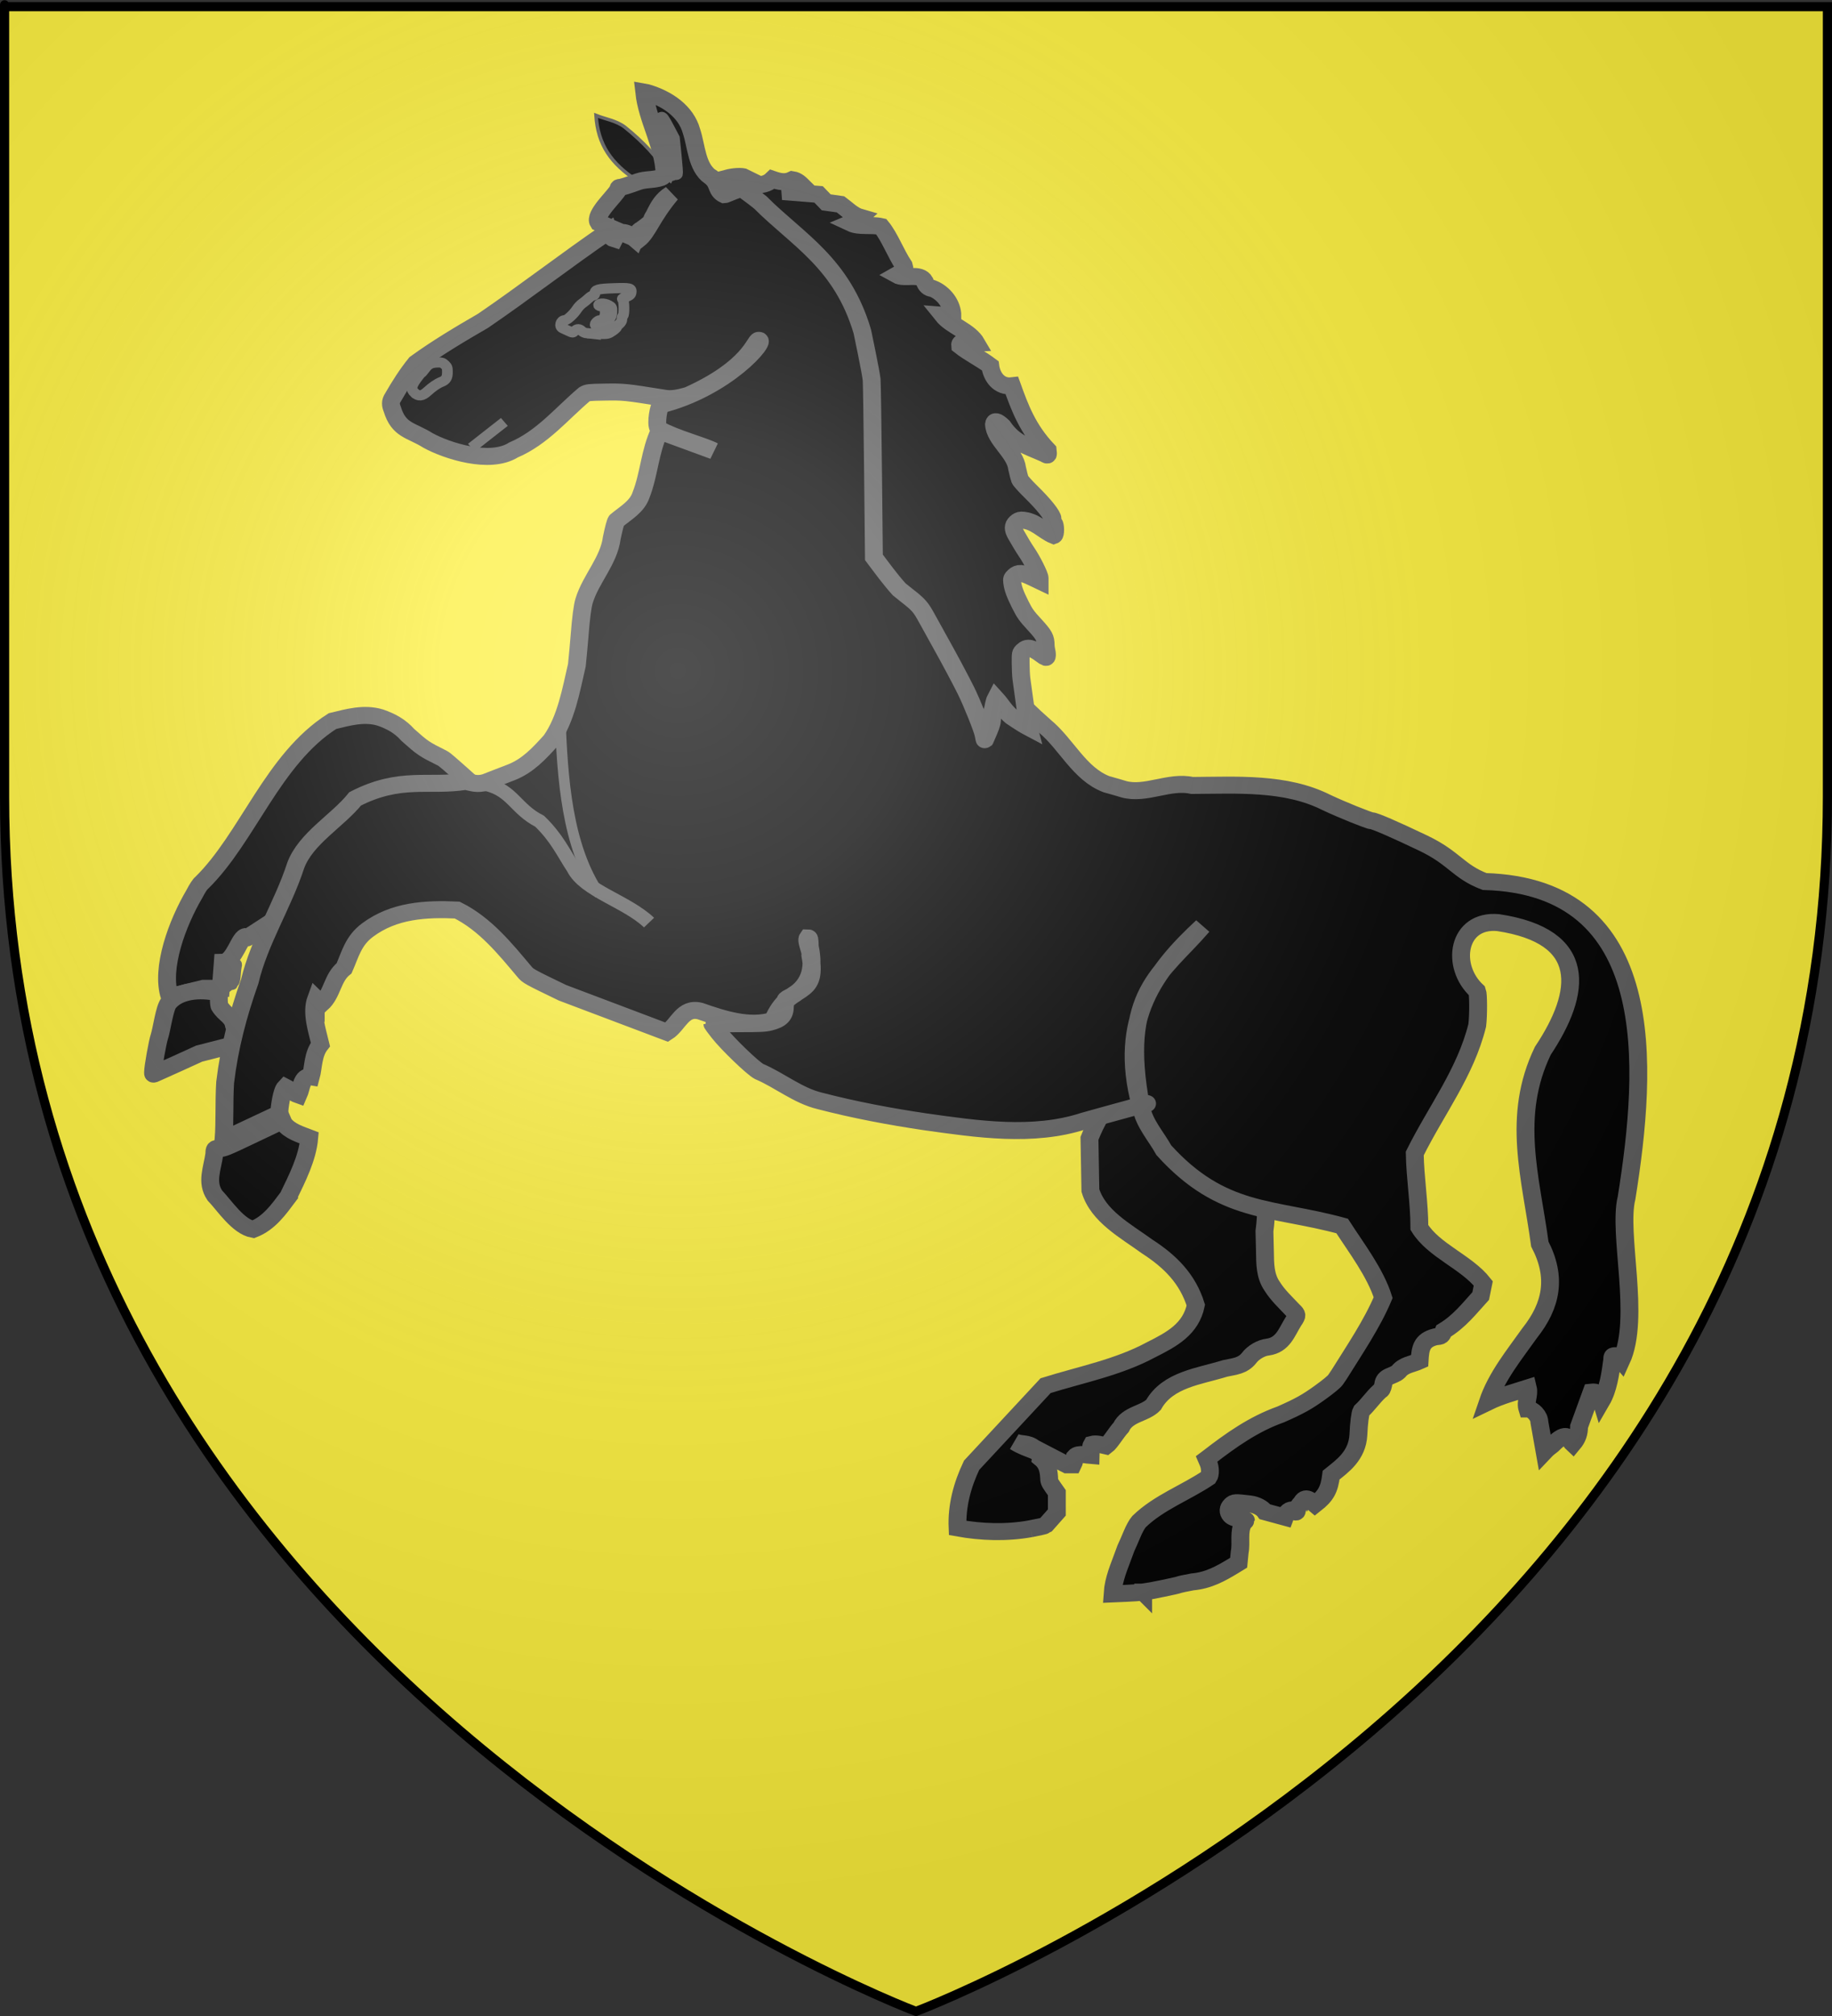
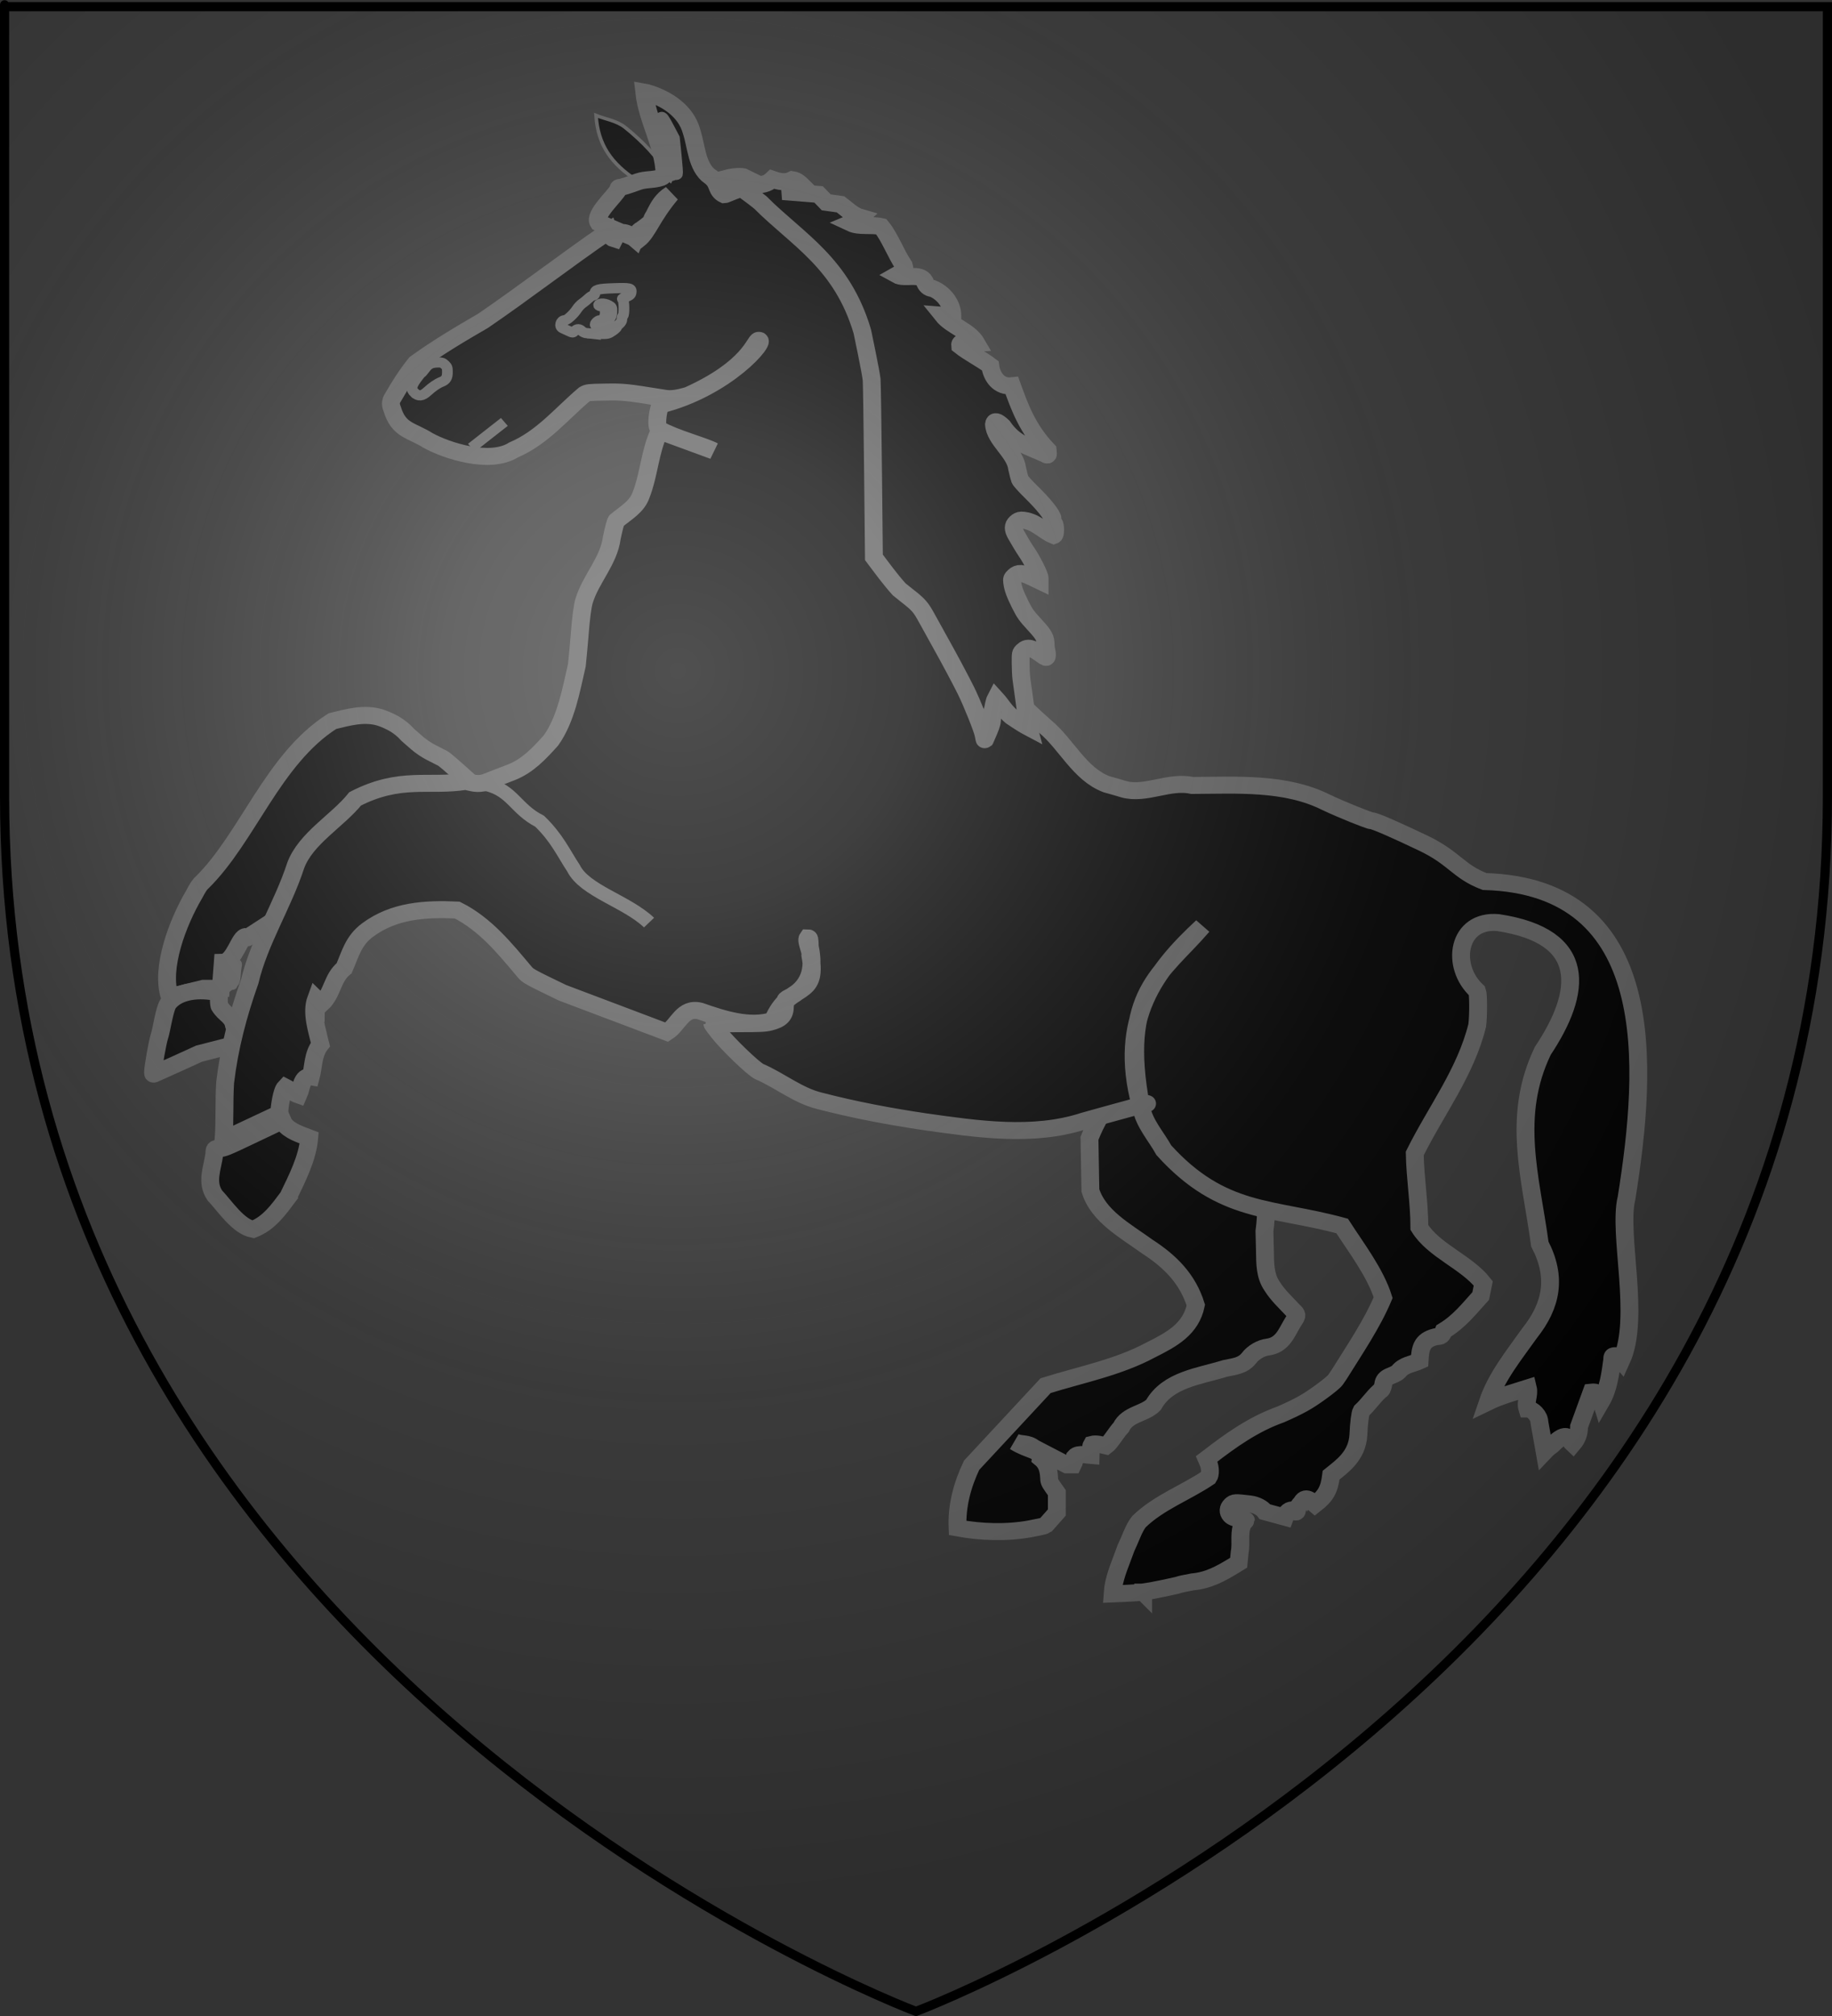
<svg xmlns="http://www.w3.org/2000/svg" xmlns:ns1="http://www.inkscape.org/namespaces/inkscape" xmlns:ns2="http://sodipodi.sourceforge.net/DTD/sodipodi-0.dtd" xmlns:xlink="http://www.w3.org/1999/xlink" ns1:output_extension="org.inkscape.output.svg.inkscape" ns1:export-ydpi="144" ns1:export-xdpi="144" ns1:export-filename="/Users/olivier/Desktop/Blason Rouge/Blason_Vide_3D.png" ns2:docname="Blason_ville_fr_Cleebourg_(Bas-Rhin).svg" ns1:version="1.0beta2 (2b71d25, 2019-12-03)" ns2:version="0.32" id="svg2" version="1.0" width="600" height="660">
  <rect width="100%" height="100%" fill="#333333" stroke="none" />
  <ns2:namedview ns1:window-maximized="0" ns1:document-rotation="0" ns1:guide-bbox="true" showguides="true" ns1:current-layer="layer4" ns1:window-y="0" ns1:window-x="0" ns1:cy="387.60921" ns1:cx="142.18435" ns1:zoom="0.56771217" height="660px" showgrid="false" id="base" pagecolor="#ffffff" bordercolor="#666666" borderopacity="1.0" objecttolerance="10.0" gridtolerance="10.0" guidetolerance="10.0" ns1:pageopacity="0.0" ns1:pageshadow="2" ns1:window-width="1440" ns1:window-height="900" />
  <desc id="desc4">Flag of Canton of Valais (Wallis)</desc>
  <defs id="defs6">
    <linearGradient id="linearGradient2893">
      <stop id="stop2895" offset="0" style="stop-color:white;stop-opacity:0.314;" />
      <stop style="stop-color:white;stop-opacity:0.251;" offset="0.19" id="stop2897" />
      <stop id="stop2901" offset="0.6" style="stop-color:#6b6b6b;stop-opacity:0.125;" />
      <stop id="stop2899" offset="1" style="stop-color:black;stop-opacity:0.125;" />
    </linearGradient>
    <radialGradient r="300" fy="226.331" fx="221.445" cy="226.331" cx="221.445" gradientTransform="matrix(1.353,0,0,1.349,-77.629,-85.747)" gradientUnits="userSpaceOnUse" id="radialGradient3163" xlink:href="#linearGradient2893" ns1:collect="always" />
  </defs>
  <g ns2:insensitive="true" style="display:inline" ns1:label="Fond écu" id="layer3" ns1:groupmode="layer">
-     <path ns1:connector-curvature="0" id="path11575" d="m 299,658.5 c 0,0 298.5,-112.32 298.5,-397.772 0,-285.452 0,-258.552 0,-258.552 H 0.5 V 260.728 C 0.5,546.18 299,658.5 299,658.5 Z" style="display:inline;fill:#fcef3c;fill-opacity:1;fill-rule:evenodd;stroke:none;stroke-width:3;stroke-linecap:butt;stroke-linejoin:miter;stroke-miterlimit:4;stroke-opacity:1" />
-   </g>
+     </g>
  <g style="display:inline" ns1:label="Meubles" id="layer4" ns1:groupmode="layer">
    <g style="display:inline;fill:#000000;stroke:#5d5d5d;stroke-opacity:1" transform="matrix(1.17,0,0,1.113,47.201,27.388)" id="g929">
      <path ns1:connector-curvature="0" style="fill:#000000;fill-opacity:1;stroke:#5d5d5d;stroke-width:5;stroke-miterlimit:4;stroke-dasharray:none;stroke-opacity:1" d="m 248.124,425.073 c 2.126,-0.419 4.011,-0.875 4.188,-1.013 l 3.182,-3.779 v -5.819 l -1.087,-1.621 c -0.963,-1.436 -1.087,-1.774 -1.087,-2.961 -0.138,-2.391 -0.671,-4.117 -2.321,-5.526 0.282,-2.371 -3.386,-2.241 -7.239,-4.822 1.881,0.844 3.396,0.14 5.309,1.695 l 9.217,5.03 h 1.703 c 0.362,-0.757 0.455,-1.567 0.58,-2.381 0.967,-1.195 3.822,-0.368 4.359,-0.332 0.027,-1.525 0.18,-3.049 0.332,-3.295 1.326,-0.376 2.713,0.154 4.024,0.458 1.164,-0.9 2.829,-3.942 4.197,-5.48 1.812,-3.981 6.589,-3.916 9.077,-6.626 4.006,-7.436 12.762,-8.336 20.029,-10.702 2.687,-0.609 4.936,-0.709 6.722,-3.069 1.082,-1.58 3.423,-3.023 5.184,-3.196 4.35,-0.632 5.33,-4.419 7.231,-7.575 1.123,-1.724 1.109,-2.046 -0.148,-3.265 -2.134,-2.398 -4.228,-4.383 -5.853,-7.125 -1.962,-3.023 -1.927,-6.623 -1.976,-10.108 l -0.139,-6.031 c 5.081,-39.396 -34.21,-66.753 -48.982,-27.295 l 0.258,15.315 c 2.195,7.617 9.872,11.884 15.862,16.471 6.571,4.454 11.375,9.585 13.652,17.259 -1.381,7.029 -6.664,10.056 -12.565,13.155 -9.172,5.195 -19.58,7.273 -29.487,10.535 l -20.708,23.408 c -2.652,5.875 -4.2,11.972 -3.932,18.445 6.684,1.276 13.726,1.511 20.418,0.245 v 0.01 z" id="path1919" ns2:nodetypes="cccccccccccccccccccccccccccccccccccc" />
      <path ns1:connector-curvature="0" style="fill:#000000;fill-opacity:1;stroke:#5d5d5d;stroke-width:5;stroke-miterlimit:4;stroke-dasharray:none;stroke-opacity:1" d="m 16.57,266.113 4.899,4e-4 0.555,-7.675 c 3.289,-0.096 4.709,-7.809 6.567,-7.576 0.111,0.47 0.186,0.514 0.411,0.24 l 64.2,-43.898 c -0.545,-0.351 -8.569,-8.186 -9.633,-8.744 -5.277,-2.77 -5.538,-2.955 -9.748,-6.893 -2.183,-2.586 -4.668,-3.996 -7.713,-5.111 -4.536,-1.442 -8.985,-0.072 -13.392,1.045 -16.733,11.169 -23.669,34.264 -36.615,47.593 -0.42,0.311 -1.196,1.553 -2.032,3.256 -4.777,8.517 -9.503,21.822 -6.918,30.21 z" id="path1911" ns2:nodetypes="ccccccsccccccc" />
      <path ns1:connector-curvature="0" style="fill:#000000;fill-opacity:1;stroke:#5d5d5d;stroke-width:5;stroke-miterlimit:4;stroke-dasharray:none;stroke-opacity:1" d="m 5.762,289.895 c 1.746,-0.802 4.079,-1.913 9.608,-4.575 l 12.002,-3.238 -2.233,-5.143 c -0.476,-2.619 -2.461,-2.989 -3.945,-5.485 -0.399,-0.335 -0.251,-3.813 -0.251,-4 -5.684,-1.357 -11.313,-0.526 -14.049,2.912 -1.207,1.518 -1.938,7.735 -2.612,9.886 -0.512,1.56 -1.783,9.05 -1.783,10.504 0,0.695 0.013,0.702 0.664,0.37 0.365,-0.187 1.534,-0.739 2.598,-1.228 v 0 z" id="path1915" ns2:nodetypes="ccccccscsscc" />
      <path ns1:connector-curvature="0" style="fill:#000000;stroke:#5d5d5d;stroke-width:1px;stroke-linecap:butt;stroke-linejoin:miter;stroke-opacity:1" d="m 146.052,26.207 c -1.833,-4.089 -6.624,-9.328 -11.5,-13.417 -2.431,-1.945 -5.355,-2.312 -8.05,-3.45 0.518,8.636 4.198,14.162 11.539,19.233 z" id="path2825" ns2:nodetypes="ccccc" />
      <path ns1:connector-curvature="0" style="fill:#000000;fill-opacity:1;stroke:#5d5d5d;stroke-width:5;stroke-miterlimit:4;stroke-dasharray:none;stroke-opacity:1" d="m 279.657,443.705 c 2.142,-0.327 9.261,-1.86 9.913,-2.135 0.329,-0.139 2.066,-0.532 3.86,-0.875 4.502,-0.411 7.929,-2.421 11.613,-4.778 l 1.343,-0.865 0.289,-3.099 c 0.535,-2.846 -0.386,-6.056 1.012,-8.573 0.399,-0.399 0.725,-0.759 0.725,-0.801 0,-0.042 -0.353,-0.134 -0.785,-0.206 -2.2,-0.364 -2.978,-0.64 -3.497,-1.243 -0.808,-0.94 -0.739,-2.154 0.176,-3.069 0.793,-0.793 1.054,-0.806 5.314,-0.272 1.667,0.209 3.414,1.169 4.154,2.284 l 5.55,1.59 c 0.603,-1.752 1.281,-2.249 2.545,-2.129 0.177,0.679 0.799,0.849 0.799,0.219 0,-0.576 0.893,-2.135 1.223,-2.135 1.143,-2.676 2.744,-0.685 3.851,0.289 3.071,-2.526 4.006,-4.309 4.536,-8.625 3.089,-2.618 7.312,-5.636 7.627,-11.86 0.13,-3.356 0.495,-6.386 0.845,-7.023 1.849,-1.789 3.24,-4.015 5.088,-5.787 0.572,-0.338 0.757,-0.684 1.011,-1.887 0.22,-2.803 2.834,-2.396 4.305,-3.901 1.468,-1.996 3.842,-2.152 5.881,-3.128 0.197,-3.584 0.487,-6.055 4.406,-7.085 1.733,-0.174 1.762,-0.196 2.337,-1.736 4.381,-2.763 7.055,-6.457 10.363,-10.273 l 0.718,-3.708 c -4.704,-6.312 -13.922,-9.648 -17.882,-16.453 -0.01,-7.263 -1.175,-14.507 -1.298,-21.76 6.028,-12.758 14.206,-23.755 17.495,-37.695 0.34,-2.931 0.323,-9.158 -0.027,-10.08 -7.605,-7.3 -5.528,-21.219 5.862,-20.134 25.294,4.014 23.528,20.366 12.522,37.707 -8.855,19.316 -3.372,37.181 -0.838,56.849 4.829,9.752 3.333,18.002 -2.853,26.188 -4.375,6.479 -9.278,12.773 -11.708,20.286 3.589,-1.831 7.413,-2.886 11.202,-4.155 0.503,2.176 -0.776,3.962 -0.121,6.183 1.527,0 3.351,2.104 3.351,3.865 l 1.468,8.682 c 0.642,-0.713 1.367,-1.335 2.116,-1.915 4.55,-4.801 4.579,-1.529 5.787,-0.362 1.273,-1.595 1.729,-3.081 1.744,-5.118 l 3.503,-10.105 c 1.996,-0.231 2.3,1.096 2.744,2.636 1.913,-3.448 2.524,-8.021 3.027,-12.06 0.026,-1.093 0.086,-1.216 0.629,-1.293 0.44,-0.062 0.773,0.122 1.25,0.693 l 0.649,0.778 c 5.539,-12.668 -1.005,-37.435 1.488,-47.862 5.964,-39.063 9.173,-91.61 -39.749,-93.084 -7.38,-2.96 -8.334,-6.844 -17.098,-11.263 -8.316,-4.17 -13.663,-6.603 -14.508,-6.603 -0.715,0 -8.618,-3.363 -12.734,-5.419 -11.373,-6.004 -25.054,-5.035 -37.55,-4.973 -6.3,-1.499 -12.998,2.899 -19.113,1.107 -1.055,-0.348 -2.583,-0.813 -4.833,-1.47 -7.585,-3.031 -11.197,-11.8 -17.235,-17.038 -29.607,-27.306 -16.375,-35.086 -30.48,-74.177 -18.001,-27.116 -1.62,-60.838 -53.878,-83.878 -0.571,-0.529 -5.093,1.722 -5.362,1.722 -2.219,-1.083 -1.612,-3.081 -3.247,-4.701 -0.222,-0.338 -0.548,-0.615 -0.724,-0.615 -3.824,-2.915 -3.848,-9.052 -5.237,-13.383 C 151.695,8.13 146.408,4.392 140.777,2.649 L 139.992,2.5 c 0.887,8.445 5.477,15.632 5.709,24.26 -0.23,0.351 -0.657,0.729 -0.949,0.838 -2.248,0.82 -4.179,0.437 -6.418,1.22 -2.849,1.101 -4.683,1.7 -5.2,1.7 -0.249,0 -0.39,0.206 -0.39,0.572 -0.964,2.045 -6.935,7.476 -5.547,9.779 l 11.124,5.019 c 2.697,-2.209 3.684,-6.56 9.119,-13.374 -2.361,1.533 -3.417,3.542 -4.668,6.273 -0.332,0.489 -0.604,1.066 -0.604,1.283 0,0.458 -0.821,1.251 -2.87,2.773 -1.229,0.649 -1.414,1.738 -1.85,2.816 -2.145,-1.947 -4.391,-3.015 -5.838,0.039 -1,-0.298 -1.2,-1.419 -1.523,-2.358 -11.889,8.545 -23.295,17.855 -35.214,26.42 -6.434,3.917 -12.815,7.907 -18.811,12.472 -2.424,3.143 -4.475,6.548 -6.383,10.027 -0.849,1.303 -0.646,2.394 -0.231,3.444 1.846,6.409 5.237,6.083 10.016,9.243 5.217,3.012 17.269,7.181 23.922,2.811 8.097,-3.624 13.454,-10.69 19.863,-16.377 0.868,-0.54 1.174,-0.575 5.63,-0.655 5.322,-0.096 5.848,-0.04 16.57,1.765 2.313,0.489 4.6,-0.159 6.817,-0.799 17.418,-8.231 18.614,-16.064 19.742,-16.196 2.634,-0.309 -8.95,14.14 -27.493,19.007 -0.762,1.847 -1.363,6.476 -0.292,7.189 4.183,2.527 12.293,4.748 15.181,6.323 l -15.127,-5.837 c -2.745,6.04 -2.877,12.655 -5.188,18.837 -1.109,3.451 -4.291,5.256 -6.866,7.52 -0.248,0.281 -0.746,2.206 -1.305,5.045 -0.852,6.845 -5.828,11.995 -7.737,18.485 -0.465,1.525 -0.891,4.965 -1.303,10.511 -0.158,2.126 -0.49,5.932 -0.739,8.457 -1.586,7.187 -3.008,15.915 -7.247,22.145 -3.296,3.851 -6.499,7.484 -11.089,9.38 -2.138,0.847 -9.309,3.797 -7.276,2.958 -2.15,0.704 -3.623,0.151 -5.511,-0.291 -10.313,1.715 -18.264,-1.688 -30.939,5.146 -4.988,6.517 -13.873,11.641 -16.666,19.657 -3.57,11.543 -10.179,22.221 -12.846,34.036 -3.317,9.88 -5.715,19.412 -6.884,29.721 -0.342,5.613 -0.043,11.206 -0.435,16.829 l 15.54,-7.666 c 0.13,-1.823 0.668,-6.607 1.754,-7.791 1.229,0.654 2.204,1.789 3.65,2.316 0.861,-2.012 0.902,-5.788 3.49,-5.341 0.721,-2.758 0.501,-6.645 2.674,-9.508 -0.93,-4.158 -2.65,-9.327 -1.192,-13.478 l 1.471,1.513 c 3.136,-2.989 2.99,-7.655 6.349,-10.456 1.702,-4.027 2.524,-8.1 6.57,-11.242 7.385,-5.778 16.143,-6.305 25.083,-5.883 7.894,4.162 13.372,11.332 18.844,18.165 0.982,1.248 1.307,1.437 10.617,6.162 l 29.241,11.609 c 3.245,-2.167 4.386,-7.512 9.307,-6.212 6.483,2.385 13.875,4.893 20.364,2.754 4.618,-11.581 12.784,-5.993 10.496,-19.121 0.212,-1.342 -1.341,-4.249 -0.721,-5.181 0.45,0 0.488,0.184 0.552,2.631 1.349,6.524 0.148,11.903 -6.291,15.181 -0.618,0.432 -0.664,0.583 -0.664,2.171 0,2.769 -1.069,4.003 -4.177,4.819 -1.483,0.389 -2.668,0.449 -8.916,0.449 -3.963,0 -7.205,0.06 -7.205,0.133 0,0.073 0.83,1.242 1.844,2.598 2.481,3.316 9.456,10.366 11.204,11.323 5.743,2.561 10.852,7.101 17.005,8.656 9.729,2.654 19.59,4.604 29.571,6.157 14.418,2.119 30.072,4.631 44.28,-0.223 0.864,-0.296 24.361,-7.057 15.958,-4.609 -6.521,-25.431 4.158,-39.837 17.303,-52.661 -11.554,14.117 -23.244,19.262 -17.151,53.154 0.836,4.827 4.152,8.519 6.362,12.711 16.345,18.952 30.148,16.593 49.898,22.27 3.986,6.5 9.248,13.675 11.478,21.079 -3.128,7.793 -7.997,15.296 -12.315,22.581 -0.23,0.339 -0.679,1.035 -0.998,1.546 -0.363,0.582 -1.996,2.002 -4.36,3.792 -3.65,2.764 -5.716,3.971 -10.96,6.406 -7.673,2.873 -13.923,7.557 -20.176,12.638 l -0.604,0.475 0.477,1.169 c 0.58,1.421 0.607,3.427 0.057,4.266 -6.41,4.545 -13.844,7.282 -19.467,13.007 -0.567,0.685 -1.332,2.143 -1.966,3.745 -0.57,1.443 -1.332,3.276 -1.694,4.073 -1.269,3.826 -2.988,7.659 -3.564,11.675 l -0.134,1.768 3.6,-0.162 c 1.98,-0.089 4.198,-0.253 4.929,-0.365 h -5e-4 v 0 0 0 0 0 0 0 0 0 0 0 0 0 0 0 0 0 0 0 0 0 0 0 0 0 0 10e-4 z" id="path1929" ns2:nodetypes="cscccccssssscccsccccccccccccccccccccccccccccccccscccccsccccccccccccccccscccccscccccccccccsccsccccccccscccccccccccccccccccccccccccccssssscccccccccccssccccccscccccccccccccccccccccccccccccccccc" />
      <path ns1:connector-curvature="0" style="fill:#000000;stroke:#5d5d5d;stroke-width:3;stroke-miterlimit:4;stroke-dasharray:none;stroke-opacity:1" d="m 75.697,90.945 c -1.037,-1.037 -0.948,-1.929 0.393,-3.927 0.605,-0.901 1.24,-1.722 1.413,-1.825 0.172,-0.103 0.692,-0.73 1.154,-1.395 0.941,-1.353 1.804,-1.777 3.663,-1.799 0.977,-0.011 1.281,0.101 1.873,0.693 0.62,0.62 0.706,0.88 0.706,2.121 0,1.669 -0.406,2.38 -1.657,2.903 -1.175,0.491 -2.58,1.497 -3.952,2.829 -1.43,1.389 -2.485,1.506 -3.591,0.4 z" id="path1927" />
      <path ns1:connector-curvature="0" style="fill:#000000;stroke:#5d5d5d;stroke-width:3;stroke-miterlimit:4;stroke-dasharray:none;stroke-opacity:1" d="m 124.09,73.454 c -0.584,-0.061 -1.293,-0.368 -1.575,-0.679 -0.65,-0.718 -1.358,-0.722 -2.002,-0.012 -0.495,0.547 -0.524,0.547 -1.721,-0.036 -0.669,-0.326 -1.413,-0.688 -1.654,-0.805 -1.016,-0.493 -0.528,-2.338 0.618,-2.338 0.646,0 2.476,-1.758 3.419,-3.283 0.366,-0.592 1.046,-1.347 1.51,-1.678 0.464,-0.331 1.232,-0.989 1.705,-1.462 0.473,-0.473 1.067,-0.861 1.32,-0.861 0.253,0 0.46,-0.242 0.46,-0.538 0,-1.18 0.809,-1.421 5.307,-1.58 4.601,-0.163 5.036,-0.049 4.84,1.271 -0.101,0.679 -0.445,0.952 -1.818,1.441 -0.645,0.23 -0.767,0.383 -0.51,0.641 0.417,0.417 0.457,4.485 0.047,4.738 -0.16,0.099 -0.291,0.542 -0.291,0.984 0,0.495 -0.28,1.048 -0.728,1.438 -0.401,0.348 -0.728,0.765 -0.728,0.925 0,0.16 -0.544,0.686 -1.209,1.167 -1.127,0.816 -1.37,0.873 -3.569,0.827 -1.298,-0.027 -2.838,-0.099 -3.422,-0.161 z" id="path1925" />
      <path ns1:connector-curvature="0" style="fill:#000000;fill-opacity:1;stroke:#5d5d5d;stroke-width:3;stroke-miterlimit:4;stroke-dasharray:none;stroke-opacity:1" d="m 129.946,70.913 c 0.192,-0.232 0.306,-0.723 0.252,-1.093 -0.053,-0.369 0.076,-0.808 0.289,-0.974 0.213,-0.166 0.41,-0.938 0.439,-1.715 0.049,-1.323 -0.012,-1.449 -0.933,-1.971 -0.552,-0.313 -1.384,-0.519 -1.894,-0.47 -0.996,0.098 -1.198,0.61 -0.305,0.775 0.963,0.179 1.29,0.654 1.29,1.875 0,1.267 -0.635,2.245 -1.457,2.245 -0.627,0 -1.575,1.03 -1.322,1.438 0.294,0.476 3.227,0.387 3.64,-0.111 z" id="path1923" />
      <path ns1:connector-curvature="0" style="fill:#000000;stroke:#5d5d5d;stroke-width:3;stroke-miterlimit:4;stroke-dasharray:none;stroke-opacity:1" d="m 147.047,26.844 c -0.497,-0.497 -0.357,-3.03 0.225,-4.064 0.493,-0.877 0.503,-1.03 0.232,-3.621 -0.27,-2.578 -0.351,-2.841 -1.736,-5.604 -1.47,-2.931 -1.634,-3.629 -0.89,-3.772 0.311,-0.06 0.791,0.681 1.987,3.067 l 1.577,3.146 0.503,5.11 c 0.277,2.811 0.44,5.274 0.363,5.475 -0.086,0.225 -0.325,0.317 -0.62,0.239 -0.264,-0.069 -0.541,-0.027 -0.615,0.093 -0.19,0.307 -0.681,0.273 -1.025,-0.071 z" id="path1921" />
      <path ns1:connector-curvature="0" style="fill:#000000;fill-opacity:1;stroke:#5d5d5d;stroke-width:5;stroke-miterlimit:4;stroke-dasharray:none;stroke-opacity:1" d="m 40.373,327.345 c 2.459,-5.357 5.355,-11.271 5.845,-17.254 -2.553,-1.032 -5.473,-1.945 -7.131,-4.243 l -0.347,-0.83 -8.253,4.128 c -7.716,3.859 -8.328,4.122 -9.409,4.047 -1.268,-0.089 -1.412,0.078 -1.419,1.638 -0.579,4.335 -2.357,8.305 0.12,12.175 2.732,3.01 6.526,9.204 10.751,9.992 4.441,-1.805 7.167,-5.891 9.843,-9.652 z" id="path1917" ns2:nodetypes="cccccscccc" />
      <path ns1:connector-curvature="0" style="fill:#000000;stroke:#5d5d5d;stroke-width:3;stroke-miterlimit:4;stroke-dasharray:none;stroke-opacity:1" d="m 49.04,272.461 c -0.08,-0.08 -0.137,0.062 -0.127,0.317 0.012,0.281 0.069,0.339 0.146,0.146 0.07,-0.174 0.061,-0.383 -0.019,-0.463 z" id="path1913" />
      <path ns1:connector-curvature="0" style="fill:#000000;stroke:#5d5d5d;stroke-width:3;stroke-miterlimit:4;stroke-dasharray:none;stroke-opacity:1" d="m 25.107,264.307 c 0.194,-0.15 0.364,-0.962 0.432,-2.06 0.062,-0.997 0.189,-2.166 0.284,-2.598 0.134,-0.613 0.092,-0.785 -0.19,-0.785 -0.258,0 -0.41,0.383 -0.528,1.325 -0.091,0.729 -0.267,1.388 -0.39,1.464 -0.124,0.076 -0.212,0.975 -0.197,1.997 0.015,1.022 0.082,1.644 0.149,1.381 0.067,-0.263 0.265,-0.589 0.441,-0.725 z" id="path1909" />
      <path ns1:connector-curvature="0" style="fill:#000000;fill-opacity:1;stroke:#5d5d5d;stroke-width:5;stroke-miterlimit:4;stroke-dasharray:none;stroke-opacity:1" d="m 236.383,190.536 c 0.859,-2.157 0.988,-2.727 0.988,-4.362 0,-1.034 0.103,-1.983 0.228,-2.11 0.258,-1.118 0.345,-2.277 0.805,-3.206 1.46,1.673 2.531,3.747 4.448,5.369 0.507,0.349 1.466,1.013 2.131,1.474 0.664,0.461 1.522,1.013 1.905,1.227 l 0.696,0.389 -0.168,-0.67 c -0.092,-0.369 -0.277,-1.548 -0.41,-2.62 -0.133,-1.072 -0.336,-2.657 -0.452,-3.521 -0.416,-3.102 -0.76,-5.707 -0.971,-7.37 -0.119,-0.93 -0.22,-3.032 -0.226,-4.67 -0.011,-2.976 -0.01,-2.979 0.696,-3.685 1.203,-1.203 2.437,-0.93 5.128,1.136 1.315,1.01 1.369,1.028 1.499,0.508 0.074,-0.296 0.033,-0.974 -0.09,-1.505 -0.123,-0.532 -0.227,-1.315 -0.23,-1.74 -0.016,-2.197 -0.419,-2.982 -3.104,-6.044 -2.245,-2.56 -2.767,-3.329 -3.943,-5.799 -1.523,-3.201 -2.1,-4.848 -2.306,-6.586 -0.129,-1.092 -0.081,-1.248 0.598,-1.927 1.09,-1.09 2.174,-1.012 4.888,0.351 l 2.17,1.09 v -0.852 c 0,-0.86 -2.116,-5.303 -3.624,-7.61 -0.743,-1.137 -1.835,-3.029 -2.961,-5.129 -0.882,-1.646 -0.87,-2.676 0.042,-3.588 0.446,-0.446 0.958,-0.707 1.389,-0.708 3.89,0.087 6.278,3.296 9.131,4.508 0.505,-0.194 0.506,-2.98 0,-3.647 -0.195,-0.258 -0.355,-0.812 -0.355,-1.232 0,-1.053 -2.44,-4.275 -6.033,-7.965 -1.553,-1.595 -2.943,-3.226 -3.09,-3.625 -0.147,-0.399 -0.502,-1.863 -0.79,-3.255 -0.538,-4.718 -6.208,-8.334 -6.477,-12.964 0.135,-1.173 0.83,-1.016 2.423,0.549 3.25,4.978 6.65,5.719 11.897,8.201 0.801,0.561 0.894,0.41 0.716,-1.16 -5.692,-6.306 -7.835,-12.612 -10.002,-18.918 -3.597,0.439 -5.691,-2.629 -6.071,-5.867 -2.769,-2.207 -5.785,-3.672 -8.445,-5.89 -0.228,-1.943 2.835,-0.565 4.608,-0.698 -2.1,-3.814 -6.987,-5.03 -9.456,-8.269 l 2.691,0.222 c 0,-3.491 -2.414,-6.827 -5.579,-8.132 -0.975,0 -1.877,-0.857 -2.183,-2.072 -1.407,-2.679 -5.514,-0.544 -7.823,-1.913 1.771,-1.077 2.612,-0.427 1.96,-2.781 -2.236,-3.488 -3.923,-8.391 -6.309,-11.429 -2.722,-0.65 -6.108,0.162 -8.457,-1.001 0.956,-0.413 1.874,-0.974 2.623,-1.698 -2.137,-0.642 -3.787,-2.475 -5.542,-3.843 l -4.013,-0.6 -2.139,-2.33 -10.019,-0.835 5.799,-1.353 c -0.964,-1.002 -1.77,-1.93 -3.112,-2.142 -1.927,0.995 -3.625,0.607 -5.603,-0.115 -1.458,1.478 -3.06,1.651 -5.065,1.666 -1.48,0 -2.766,-0.075 -2.858,-0.167 -2.206,-0.525 -1.524,-1.226 0.402,-2.036 -1.011,-0.549 -3.62,-0.238 -5.075,0.168 3.054,2.449 6.229,4.605 9.258,7.221 10.367,10.933 22.821,17.692 28.527,37.947 l 1.23,6.283 c 0.676,3.455 1.293,6.989 1.37,7.853 0.077,0.864 0.253,12.979 0.391,26.921 l 0.251,25.351 c 2.288,3.199 4.517,6.42 7.076,9.416 0.416,0.371 1.462,1.252 2.326,1.956 3.129,2.552 3.754,3.318 5.569,6.833 0.95,1.839 2.686,5.137 3.858,7.33 2.167,4.054 5.523,10.67 6.941,13.682 1.713,3.639 4.624,11.279 4.912,12.891 0.167,0.935 0.331,1.673 0.364,1.639 0.033,-0.034 0.505,-1.179 1.048,-2.543 h 8e-4 v 0 0 0 z" id="path1899" ns2:nodetypes="cscccscccssssssssssssscccsssccssssccccccccccccccccccccccccccccccccscccssssssccccc" />
      <path ns1:connector-curvature="0" style="fill:#000000;stroke:#5d5d5d;stroke-width:4;stroke-linecap:butt;stroke-linejoin:miter;stroke-opacity:1" d="m 95.936,206.108 c 7.184,1.837 8.066,7.241 14.773,10.842 4.829,4.886 6.63,9.267 9.487,13.824 3.136,6.649 14.828,9.697 21.143,15.993" id="path3598" ns2:nodetypes="cccc" />
-       <path ns1:connector-curvature="0" style="fill:#000000;stroke:#5d5d5d;stroke-width:3;stroke-linecap:butt;stroke-linejoin:miter;stroke-miterlimit:4;stroke-dasharray:none;stroke-opacity:1" d="m 127.549,238.561 c -9.328,-14.269 -10.42,-34.716 -11.089,-51.871" id="path3600" ns2:nodetypes="cc" />
      <path ns1:connector-curvature="0" style="fill:#000000;stroke:#5d5d5d;stroke-width:3;stroke-linecap:butt;stroke-linejoin:miter;stroke-opacity:1" d="m 91.619,107.09 9.216,-7.59" id="path2827" />
    </g>
  </g>
  <g ns2:insensitive="true" ns1:label="travail" id="layer5" ns1:groupmode="layer" />
  <g style="display:inline" ns2:insensitive="true" ns1:label="Reflet final" id="layer2" ns1:groupmode="layer">
    <path ns1:export-ydpi="144" ns1:export-xdpi="144" id="path2875" style="opacity:1;fill:url(#radialGradient3163);fill-opacity:1;fill-rule:evenodd;stroke:none;stroke-width:1px;stroke-linecap:butt;stroke-linejoin:miter;stroke-opacity:1" d="M 300,658.5 C 300,658.5 598.5,546.18 598.5,260.728 C 598.5,-24.723 598.5,2.176 598.5,2.176 L 1.5,2.176 L 1.5,260.728 C 1.5,546.18 300,658.5 300,658.5 z " ns2:nodetypes="cccccc" />
  </g>
  <g ns2:insensitive="true" ns1:label="Contour final" id="layer1" ns1:groupmode="layer">
    <path ns1:export-ydpi="144" ns1:export-xdpi="144" id="path1411" style="opacity:1;fill:none;fill-opacity:1;fill-rule:evenodd;stroke:black;stroke-width:3;stroke-linecap:butt;stroke-linejoin:miter;stroke-miterlimit:4;stroke-dasharray:none;stroke-opacity:1" d="M 300,658.5 C 300,658.5 1.5,546.18 1.5,260.728 C 1.5,-24.723 1.5,2.176 1.5,2.176 L 598.5,2.176 L 598.5,260.728 C 598.5,546.18 300,658.5 300,658.5 z " ns2:nodetypes="cccccc" />
  </g>
</svg>